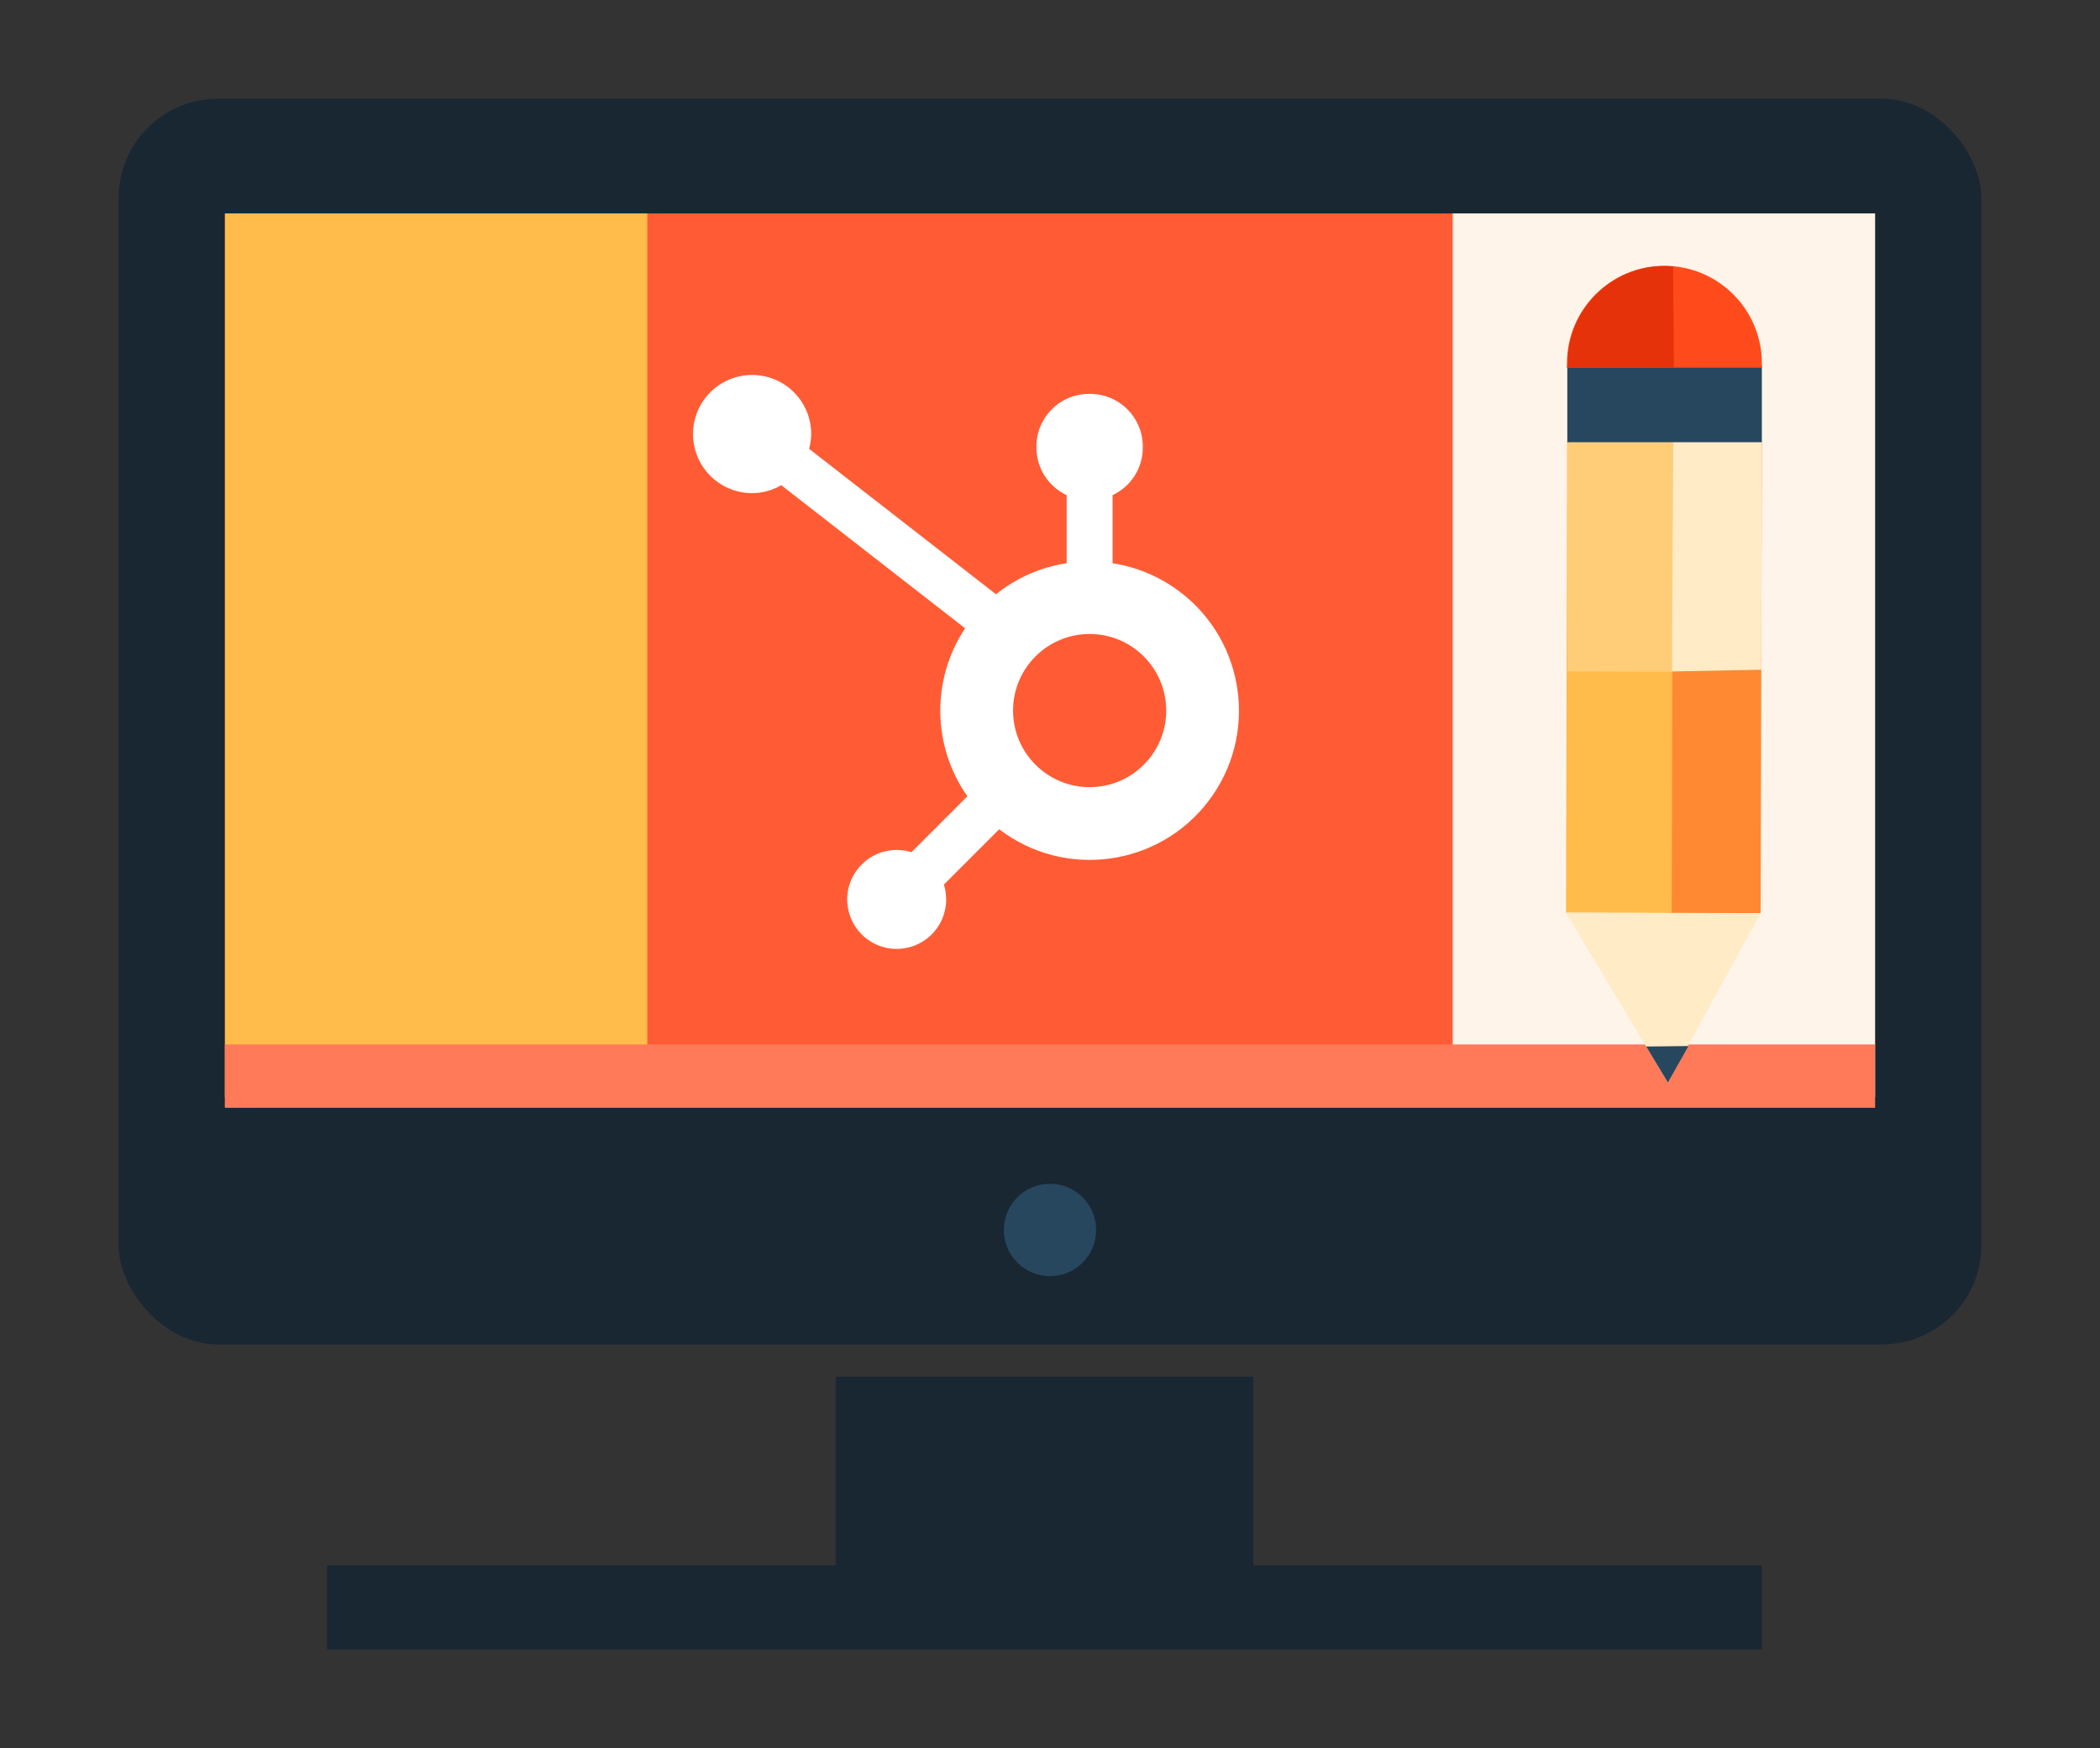
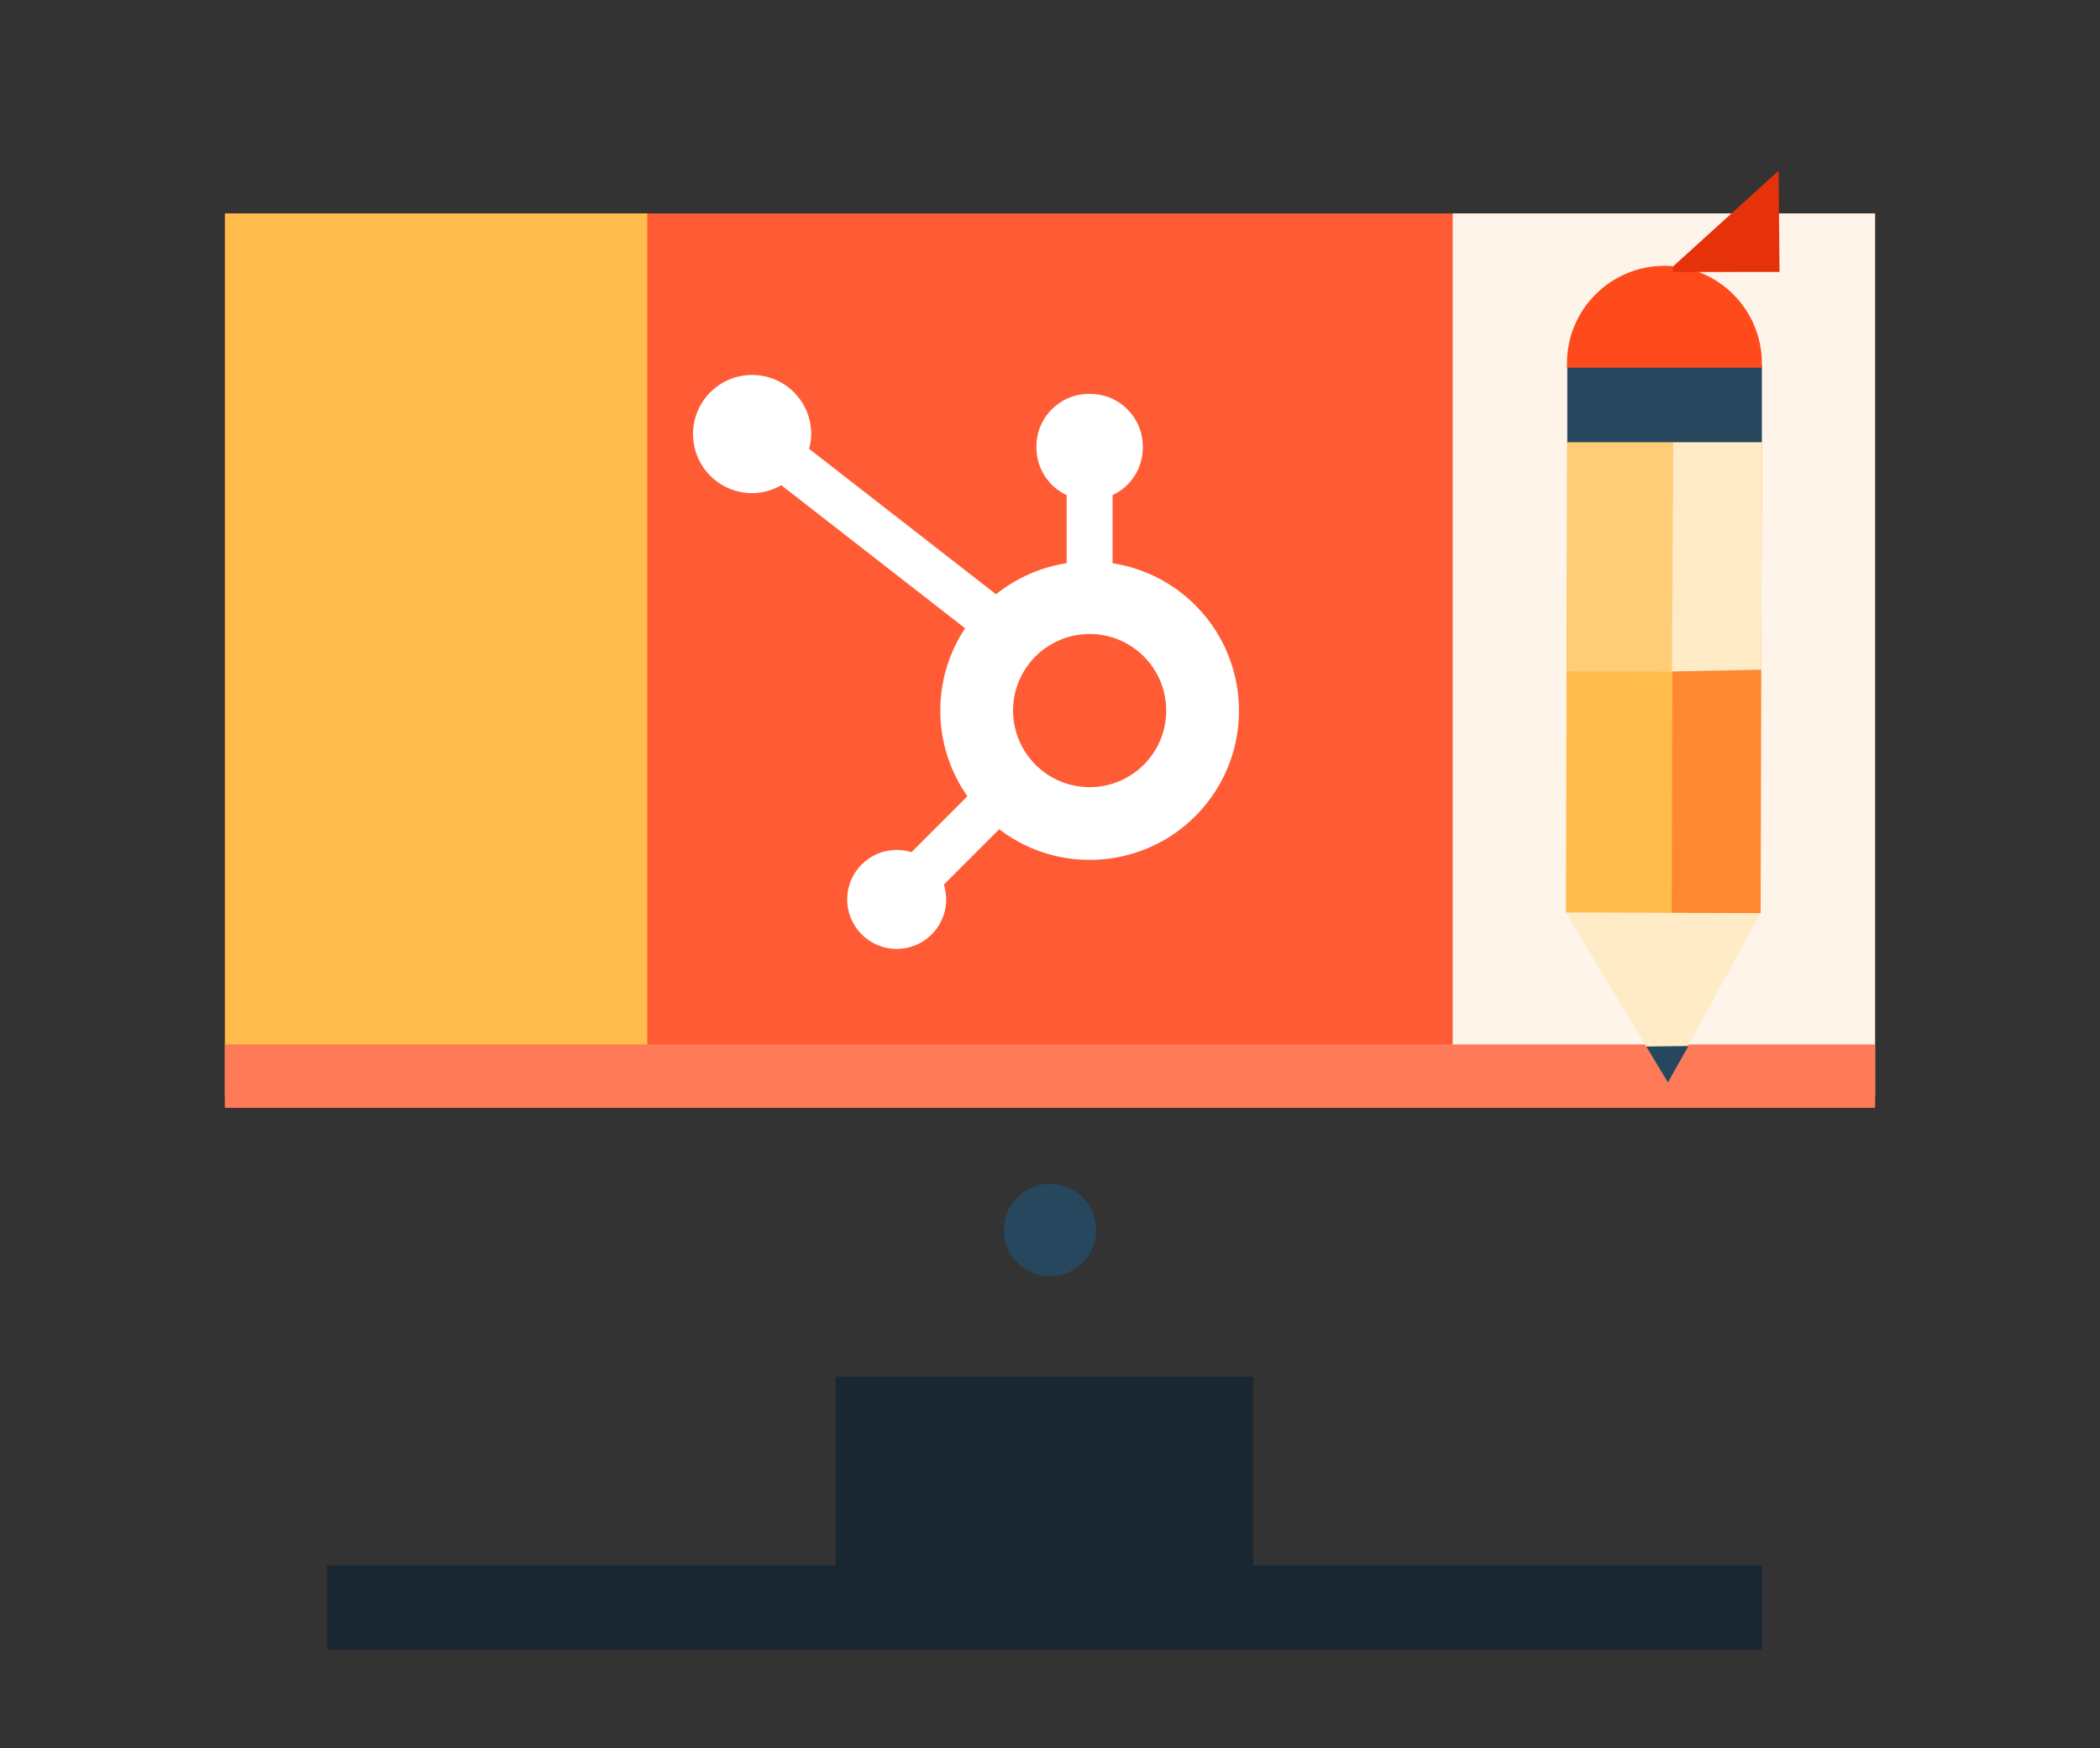
<svg xmlns="http://www.w3.org/2000/svg" id="a" viewBox="0 0 515.52 429.2" width="515.52" height="429.2">
  <rect x="0" y="0" width="515.52" height="429.2" fill="#333333" stroke="none" />
  <defs>
    <style>.e{fill:#ff4b1b;}.f{fill:#e6320a;}.g{fill:#fef4ea;}.h{fill:#fff;}.i{fill:#ffebc5;}.j{fill:#ffbc4b;}.k{fill:#ffcd78;}.l{fill:#ff7a59;}.m{fill:#ff8933;}.n{fill:#ff5c35;}.o{fill:#192733;}.p{fill:#27475f;}</style>
  </defs>
-   <rect class="o" x="29.11" y="24.23" width="457.3" height="305.82" rx="24.42" ry="24.42" />
  <rect class="n" x="55.22" y="52.4" width="405.07" height="219.52" />
  <circle class="p" cx="257.76" cy="301.95" r="11.33" />
  <rect class="o" x="205.14" y="337.98" width="102.53" height="47.12" />
  <rect class="o" x="80.29" y="384.28" width="352.22" height="20.68" />
  <rect class="g" x="356.62" y="52.4" width="103.68" height="216.9" />
  <rect class="j" x="55.22" y="52.4" width="103.68" height="216.9" />
  <rect class="l" x="55.22" y="256.4" width="405.07" height="15.52" />
  <g id="b">
    <g id="c">
      <g id="d">
        <path class="h" d="M273.12,138.26v-16.71c4.51-2.11,7.4-6.62,7.42-11.6v-.39c-.02-7.09-5.76-12.84-12.86-12.86h-.4c-7.09,.02-12.84,5.76-12.85,12.86v.39c.02,4.98,2.91,9.49,7.42,11.6v16.71c-6.35,.97-12.33,3.6-17.34,7.63l-45.89-35.71c.33-1.18,.5-2.39,.52-3.61,.01-8.01-6.47-14.51-14.49-14.52-8.01-.01-14.51,6.47-14.52,14.49-.01,8.01,6.47,14.51,14.49,14.52h0c2.52,0,4.99-.68,7.17-1.95l45.13,35.13c-8.32,12.55-8.1,28.92,.56,41.24l-13.73,13.73c-1.1-.35-2.25-.54-3.4-.55-6.71-.12-12.25,5.21-12.37,11.92-.12,6.71,5.21,12.25,11.92,12.37,6.71,.12,12.25-5.21,12.37-11.92,.02-1.31-.16-2.62-.56-3.87l13.58-13.58c16.08,12.28,39.06,9.2,51.34-6.88,12.28-16.08,9.2-39.06-6.88-51.34-4.87-3.72-10.59-6.16-16.64-7.09m-5.62,54.97c-10.38,0-18.8-8.42-18.8-18.8s8.42-18.8,18.8-18.8,18.8,8.42,18.8,18.8h0c0,10.38-8.41,18.8-18.79,18.8h0" />
      </g>
    </g>
  </g>
  <g>
    <g>
      <rect class="j" x="384.56" y="108.37" width="26.67" height="115.74" transform="translate(.45 -1.07) rotate(.15)" />
      <polygon class="k" points="411.44 164.9 384.78 164.83 384.72 108.33 411.38 108.41 411.44 164.9" />
      <rect class="m" x="410.52" y="108.42" width="21.83" height="115.75" transform="translate(.45 -1.14) rotate(.15)" />
      <polygon class="i" points="432.37 164.41 410.46 164.84 410.68 108.39 432.5 108.45 432.37 164.41" />
      <rect class="p" x="384.75" y="89.7" width="47.76" height="18.86" />
      <path class="e" d="M408.59,65.26h0c13.2,0,23.92,10.72,23.92,23.92v1.08h-47.84v-1.08c0-13.2,10.72-23.92,23.92-23.92Z" />
      <polygon class="i" points="432.19 224.19 409.45 265.77 384.4 224.07 432.19 224.19" />
      <polygon class="p" points="414.49 256.79 409.45 265.77 404.12 256.91 414.49 256.79" />
    </g>
-     <path class="f" d="M410.72,65.4c-14.55-1.24-25.81,10.38-25.91,23.5l-.09,1.38,26.22-.03-.22-24.85Z" />
+     <path class="f" d="M410.72,65.4l-.09,1.38,26.22-.03-.22-24.85Z" />
  </g>
</svg>